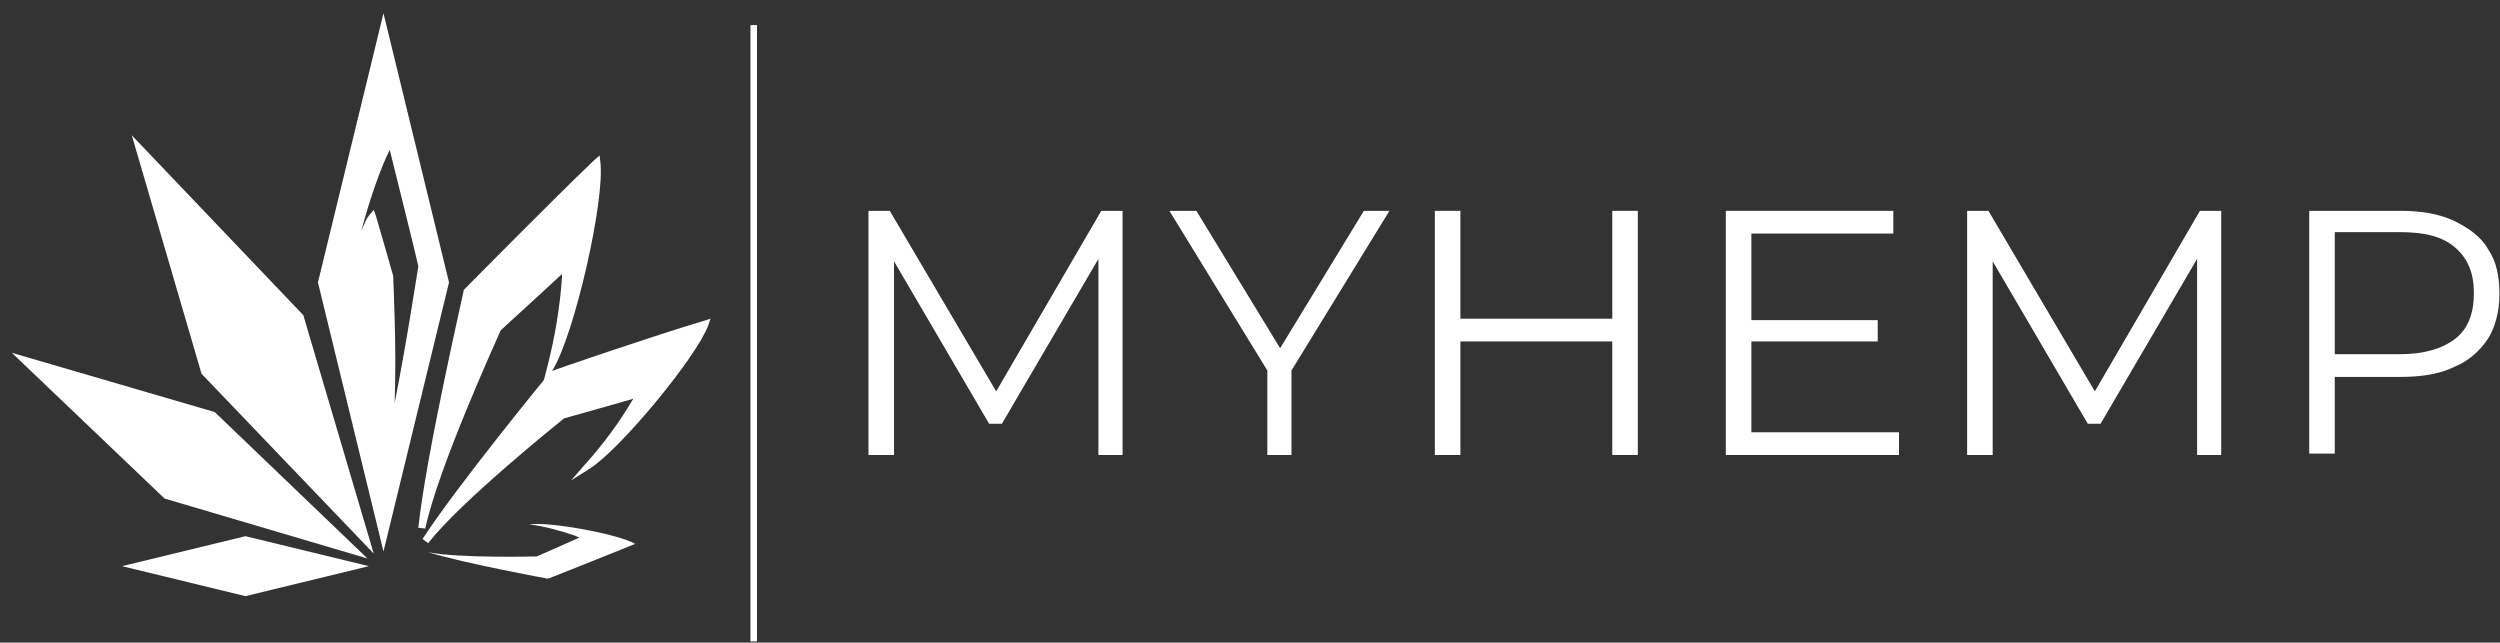
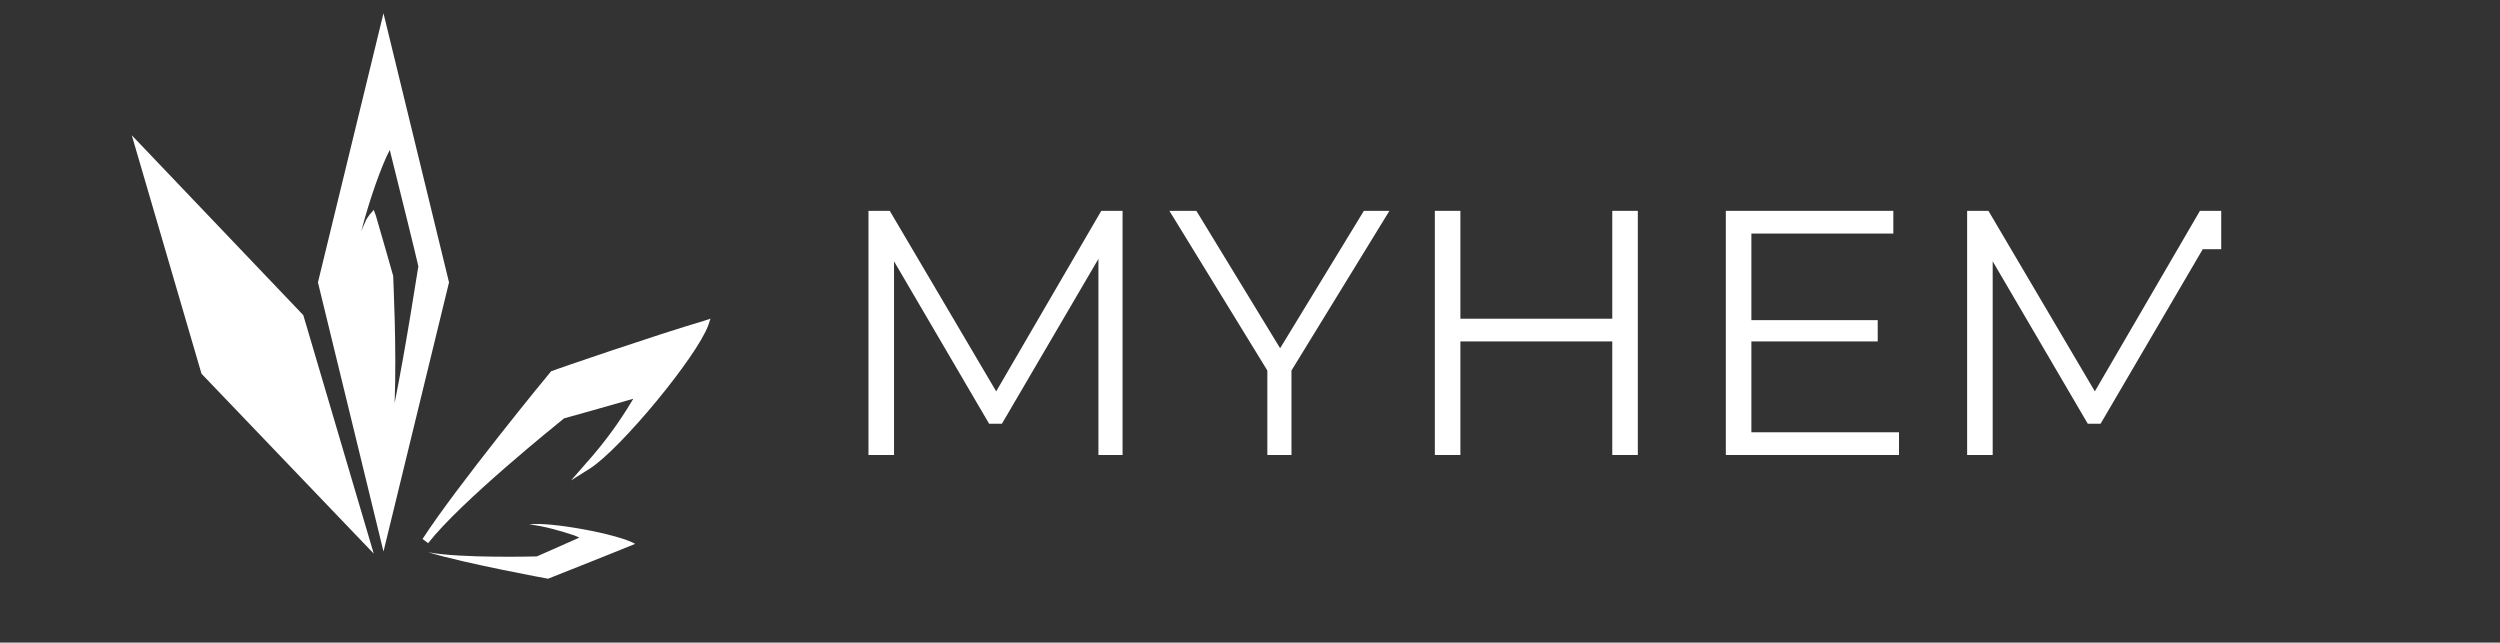
<svg xmlns="http://www.w3.org/2000/svg" width="498" height="128" viewBox="0 0 498 128" fill="none">
  <rect x="0" y="0" width="498" height="128" fill="#333333" stroke="none" />
  <path d="M173 90.634V42H177.241L199.579 79.889H197.317L219.372 42H223.613V90.634H218.806V49.634H219.937L199.579 84.413H197.034L176.676 49.634H178.09V90.634H173Z" fill="white" />
  <path d="M252.455 90.634V72.538L253.586 75.648L232.945 42H238.318L256.414 71.689H253.586L271.683 42H276.772L256.131 75.648L257.262 72.538V90.634H252.455Z" fill="white" />
  <path d="M290.91 90.634H285.82V42H290.91V90.634ZM321.73 68.013H290.344V63.489H321.73V68.013ZM321.165 42H326.254V90.634H321.165V42Z" fill="white" />
  <path d="M348.875 86.11H378.281V90.634H343.785V42H377.15V46.524H348.875V86.11ZM348.309 63.772H374.04V68.013H348.309V63.772Z" fill="white" />
-   <path d="M391.854 90.634V42H396.095L418.433 79.889H416.17L438.225 42H442.467V90.634H437.66V49.634H438.791L418.433 84.413H415.888L395.529 49.634H396.943V90.634H391.854Z" fill="white" />
-   <path d="M459.997 90.634V42H478.093C482.335 42 485.728 42.566 488.838 43.979C491.666 45.393 494.21 47.09 495.624 49.634C497.321 52.179 497.886 55.007 497.886 58.683C497.886 62.076 497.038 65.186 495.624 67.448C493.928 69.993 491.666 71.972 488.838 73.103C486.011 74.517 482.335 75.082 478.093 75.082H462.825L465.087 72.538V90.351H459.997V90.634ZM465.087 73.103L462.825 70.558H478.093C482.9 70.558 486.576 69.427 489.121 67.448C491.666 65.469 492.797 62.358 492.797 58.4C492.797 54.441 491.666 51.614 489.121 49.352C486.576 47.09 482.9 46.241 478.093 46.241H462.825L465.087 43.697V73.103Z" fill="white" />
-   <path d="M150.142 5V127.78" stroke="white" stroke-width="1.292" stroke-miterlimit="10" />
-   <path d="M83.334 105.141C84.862 90.557 92.362 58.196 92.362 57.918V57.779L92.501 57.64C92.64 57.501 110.279 39.584 118.473 31.806L119.446 30.973L119.585 32.223C120.557 39.862 114.446 66.529 110.14 73.613L107.918 77.363L109.029 73.057C110.557 67.085 111.529 61.251 111.946 55.279C111.946 55.14 111.946 54.862 111.946 54.585C107.64 58.612 100.556 65.001 99.723 65.835C98.89 67.779 87.223 93.335 84.723 105.28L83.334 105.141Z" fill="white" />
+   <path d="M391.854 90.634V42H396.095L418.433 79.889H416.17L438.225 42H442.467V90.634V49.634H438.791L418.433 84.413H415.888L395.529 49.634H396.943V90.634H391.854Z" fill="white" />
  <path d="M84.169 107.364C91.114 96.669 109.448 74.308 109.725 74.03L109.864 73.891H110.003C110.142 73.752 130.837 66.669 140.281 63.891L141.531 63.474L141.115 64.724C138.893 70.974 123.614 89.447 117.503 93.336L113.753 95.697L116.67 92.364C120.281 88.336 123.337 84.169 125.976 79.724C126.115 79.585 126.115 79.447 126.115 79.447C121.253 80.835 113.475 83.058 112.364 83.336C110.837 84.586 91.808 99.864 85.281 108.197L84.169 107.364Z" fill="white" />
  <path d="M85.28 110.003C92.502 112.225 109.169 115.28 109.169 115.28C109.169 115.28 121.114 110.558 126.53 108.336C123.197 106.391 109.586 103.891 105.419 104.447C108.613 104.864 111.53 105.697 114.447 106.669C114.725 106.808 115.141 106.947 115.419 107.086C112.641 108.336 106.947 110.836 106.947 110.836C106.947 110.836 91.669 111.253 85.28 110.003Z" fill="white" />
  <path d="M40.14 74.447L26.25 26.946L60.418 62.78L74.446 110.28L40.14 74.447Z" fill="white" />
-   <path d="M32.779 99.308L2.361 70.279L42.779 82.085L73.196 111.252L32.779 99.308Z" fill="white" />
-   <path d="M24.306 112.779L48.89 106.807L73.474 112.779L48.89 118.752L24.306 112.779Z" fill="white" />
  <path d="M63.334 56.251L76.39 2.639L89.445 56.251L76.39 109.863L63.334 56.251ZM74.862 42.918C75.973 46.806 78.334 54.862 78.334 55.001V55.14V55.279C78.334 55.973 79.029 69.168 78.612 80.279C80.973 68.474 83.056 54.584 83.334 53.057C83.056 51.668 79.584 37.64 77.64 29.862C75.973 33.056 73.612 39.723 71.945 46.112C72.223 45.418 72.501 44.723 72.779 44.168C72.918 43.751 73.195 43.334 73.612 42.779L74.445 41.806L74.862 42.918Z" fill="white" />
</svg>